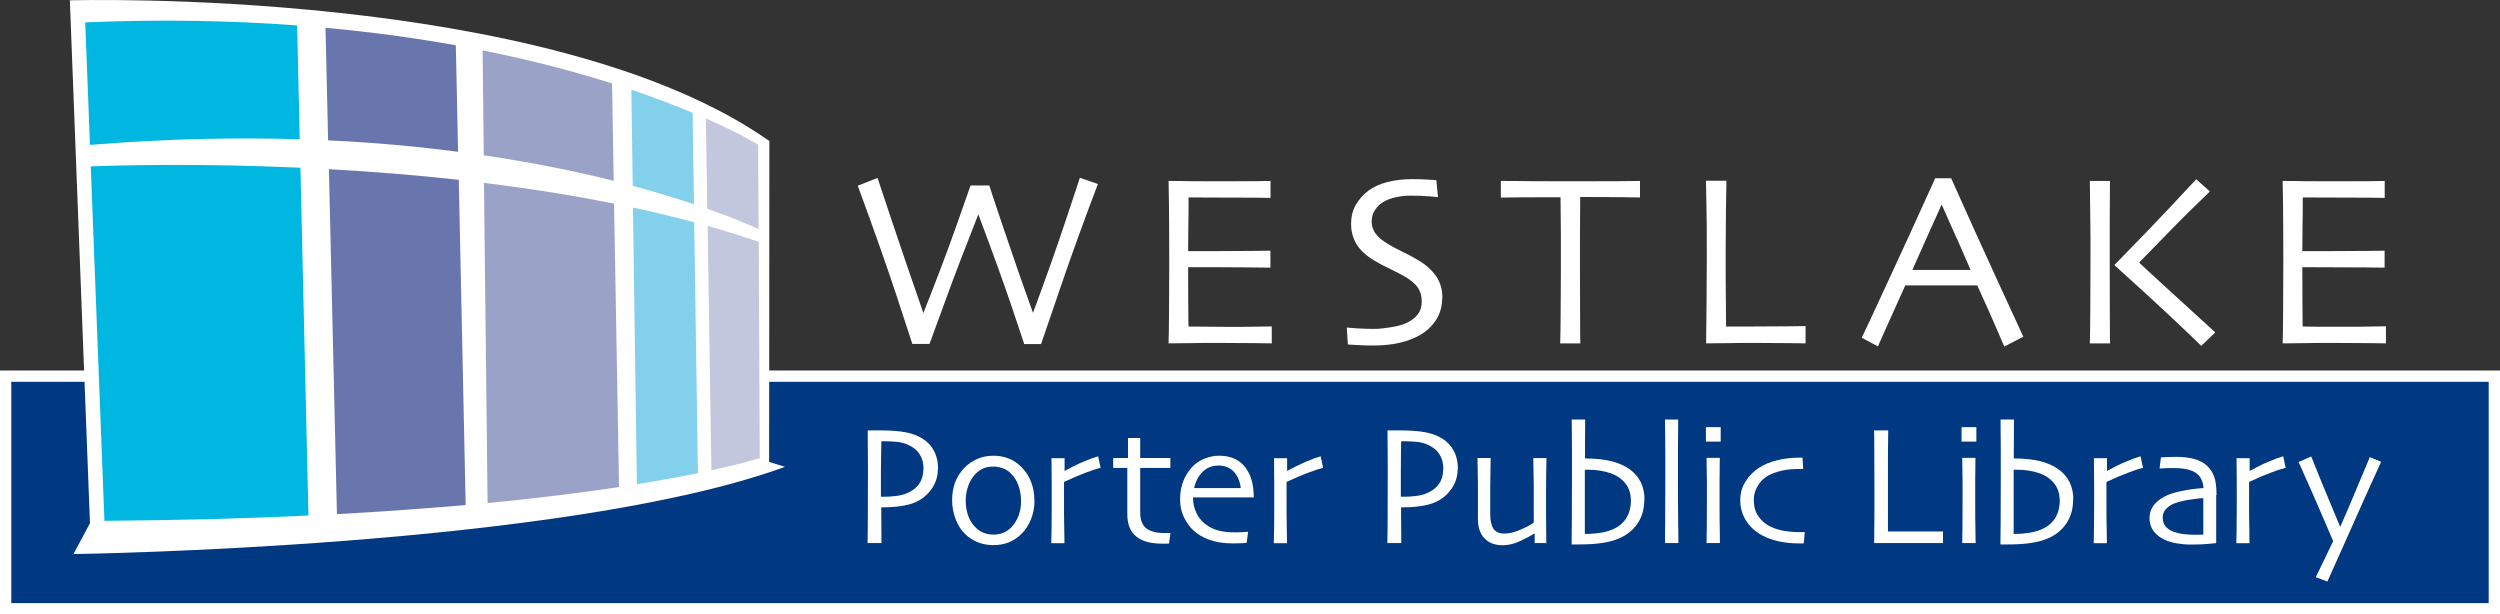
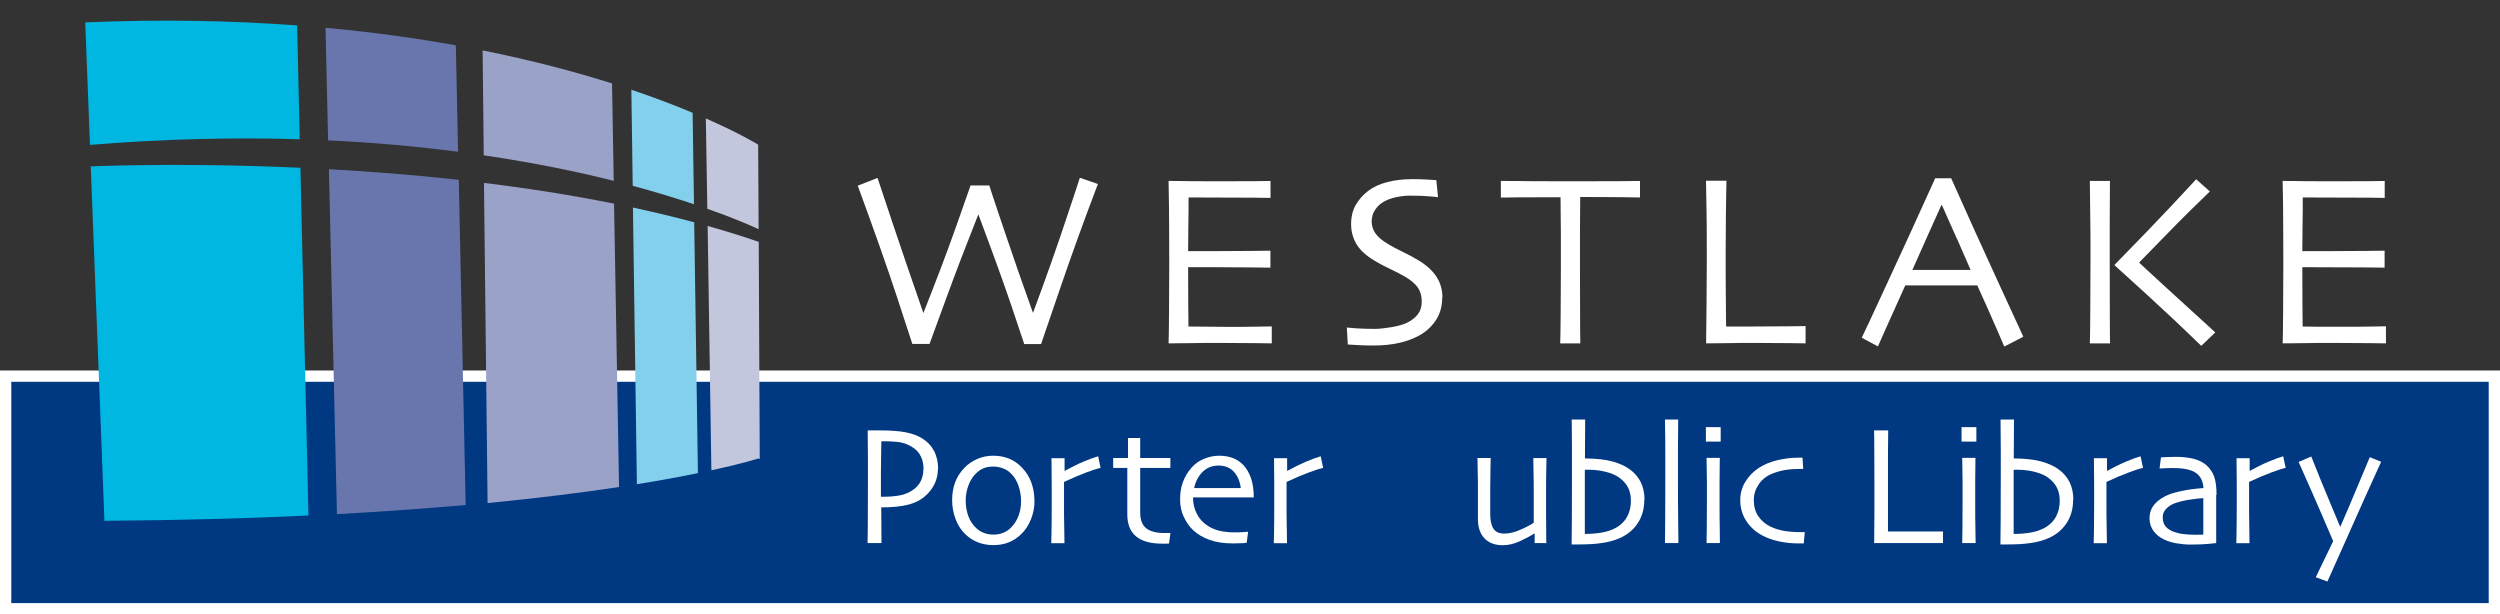
<svg xmlns="http://www.w3.org/2000/svg" id="Layer_1" data-name="Layer 1" viewBox="0 0 221.19 54.36">
  <rect x="0" y="0" width="221.19" height="54.36" fill="#333333" stroke="none" />
  <defs>
    <style>
      .cls-1 {
        fill: #6876ad;
      }

      .cls-1, .cls-2, .cls-3, .cls-4, .cls-5, .cls-6, .cls-7 {
        stroke-width: 0px;
      }

      .cls-2 {
        fill: #9aa2c8;
      }

      .cls-3 {
        fill: #003882;
      }

      .cls-4 {
        fill: #c3c7de;
      }

      .cls-5 {
        fill: #83d0ec;
      }

      .cls-6 {
        fill: #00b7e1;
      }

      .cls-7 {
        fill: #fff;
      }
    </style>
  </defs>
  <polygon class="cls-7" points="0 54.36 221.19 54.36 221.19 32.78 0 32.78 0 54.36 0 54.36" />
  <polygon class="cls-3" points="1 53.36 220.19 53.36 220.19 33.78 1 33.78 1 53.36 1 53.36" />
-   <path class="cls-7" d="M69.47,41.31l-1.42-.44.02-28.39h0,0C48.63-1.22,6.18.03,6.18.03h0s0,0,0,0l1.78,46.26-1.46,2.73s43.45-.58,62.96-7.72h0Z" />
  <path class="cls-7" d="M97.13,16.3c-1.21,3.18-2.34,6.29-3.38,9.35-1.04,3.06-1.59,4.65-1.64,4.79h-1.49c-.04-.14-.42-1.28-1.15-3.43-.73-2.15-1.7-4.82-2.9-8.02h-.02c-1.05,2.65-2.02,5.17-2.9,7.59-.88,2.41-1.35,3.7-1.41,3.85h-1.52c-.06-.21-.52-1.61-1.38-4.22-.86-2.61-2.01-5.87-3.45-9.78l1.75-.69c.03.1.45,1.36,1.26,3.78.81,2.42,1.74,5.14,2.79,8.16v.03c1.11-2.79,2.08-5.34,2.9-7.66.82-2.32,1.25-3.53,1.28-3.64h1.66c.03.12.46,1.44,1.31,3.94.84,2.5,1.7,4.96,2.56,7.35v-.03c1.16-3.13,2.13-5.87,2.91-8.23.79-2.36,1.2-3.59,1.23-3.71l1.6.55h0Z" />
  <path class="cls-7" d="M112.54,30.38c-.06,0-.54,0-1.43-.02-.89-.01-1.99-.02-3.3-.02-.91,0-1.74,0-2.5.02-.76.01-1.4.02-1.92.02.02-.42.03-1.32.04-2.7.01-1.39.02-2.82.02-4.3,0-.81,0-1.88-.01-3.22,0-1.34-.02-2.72-.05-4.15.51,0,1.15,0,1.91.02.77.01,1.55.01,2.36.01,1.37,0,2.49,0,3.35-.01.86-.01,1.33-.02,1.4-.02v1.5c-.07,0-.52,0-1.35-.02-.83-.01-5.6-.02-5.9-.02,0,.82,0,1.63-.02,2.45-.01.81-.02,1.58-.02,2.3.32,0,4.71,0,5.7-.02.99-.01,1.52-.02,1.58-.02v1.5c-.06,0-.65,0-1.77-.02-1.12-.01-2.15-.02-3.08-.02h-2.43c0,1.36,0,2.44.01,3.24,0,.8.01,1.47.02,2.01.42.01,2.78.03,3.47.03,1.06,0,1.96,0,2.68-.02.73-.01,1.13-.02,1.22-.02v1.47h0Z" />
  <path class="cls-7" d="M127.6,26.33c0,.74-.17,1.38-.52,1.94-.35.55-.81,1-1.4,1.35-.54.31-1.15.55-1.85.71-.69.16-1.46.24-2.31.24-.46,0-.93-.01-1.42-.04-.49-.03-.78-.05-.85-.05l-.09-1.5c.1.01.38.04.84.07.46.03,1,.05,1.62.05.38,0,.87-.05,1.47-.15.6-.1,1.06-.23,1.39-.39.42-.21.75-.46.97-.76.23-.3.34-.67.34-1.13s-.11-.88-.34-1.22c-.23-.33-.6-.65-1.12-.96-.34-.2-.77-.42-1.31-.68-.54-.25-1.02-.51-1.45-.77-.73-.44-1.25-.93-1.56-1.45-.31-.53-.47-1.11-.47-1.76s.14-1.23.42-1.71c.28-.48.65-.89,1.1-1.24.46-.34,1.02-.6,1.68-.77.66-.17,1.4-.26,2.21-.26.44,0,.89.01,1.35.04.45.03.71.04.78.05l.15,1.5c-.06,0-.33-.03-.78-.07-.46-.04-1.02-.06-1.7-.06-.4,0-.81.05-1.24.14-.43.09-.8.23-1.12.42-.29.17-.53.4-.73.7-.2.3-.3.65-.3,1.04,0,.35.1.69.32,1.02.21.32.61.66,1.19,1,.29.18.68.38,1.17.62.48.23.96.48,1.42.76.72.42,1.25.91,1.62,1.45.36.55.54,1.17.54,1.87h0Z" />
  <path class="cls-7" d="M145.09,17.47c-.12,0-.6,0-1.44-.02-.85-.01-2.13-.02-3.84-.02-.01,1.47-.02,2.59-.02,3.36,0,.76,0,1.8,0,3.12s0,2.55.01,3.86c0,1.31.01,2.17.02,2.61h-1.78c.02-.43.03-1.31.04-2.64.01-1.33.02-2.63.02-3.91v-2.98c0-.74-.01-1.87-.03-3.4-1.53,0-2.77,0-3.72.01-.95.01-1.47.02-1.56.02v-1.47c.74,0,1.63,0,2.69.02,1.06.01,2.19.01,3.38.01,1.73,0,3.18,0,4.35-.01,1.16-.01,1.79-.02,1.89-.02v1.47h0Z" />
  <path class="cls-7" d="M159.76,30.38c-.09,0-.54,0-1.36-.02-.82-.01-1.87-.02-3.14-.02-.84,0-1.64,0-2.39.02-.76.01-1.39.02-1.92.02.02-1.23.03-2.48.04-3.75.01-1.26.02-2.51.02-3.73,0-2.04,0-3.59-.03-4.66-.02-1.07-.03-1.82-.04-2.25h1.81c-.02.92-.04,1.99-.05,3.2-.01,1.21-.02,2.2-.02,2.98,0,1.88,0,3.46.02,4.72,0,1.26.02,1.93.02,2,.29,0,4.57,0,5.52-.02.95-.01,1.45-.02,1.51-.02v1.5h0Z" />
  <path class="cls-7" d="M173.14,21.13c-.42-.96-.87-1.95-1.33-2.99h-.04c-.36.79-.8,1.76-1.31,2.91-.51,1.15-.93,2.1-1.26,2.83h5.15c-.38-.88-.78-1.79-1.2-2.75h0ZM179,29.8l-1.67.86c-.03-.08-.26-.61-.69-1.6-.43-.99-.99-2.26-1.7-3.81h-6.37c-.75,1.67-1.33,2.96-1.74,3.87-.41.92-.63,1.43-.68,1.53l-1.43-.77c.19-.37.95-2.01,2.3-4.93,1.35-2.91,2.75-5.97,4.2-9.18h1.41c1.43,3.21,2.84,6.32,4.22,9.32,1.38,3.01,2.1,4.57,2.16,4.69h0Z" />
  <path class="cls-7" d="M196,29.41l-1.24,1.19c-1.71-1.66-3.36-3.21-4.95-4.66-1.59-1.44-2.5-2.26-2.72-2.47v-.04c.44-.44,1.39-1.42,2.85-2.93,1.46-1.51,2.91-3.06,4.37-4.64l1.21,1.08c-1.23,1.18-2.5,2.43-3.79,3.76-1.3,1.33-2.11,2.17-2.45,2.51v.04c.16.16.87.81,2.12,1.96,1.25,1.15,2.78,2.55,4.6,4.2h0ZM186.68,30.38h-1.78c.02-.43.03-1.37.04-2.83.01-1.46.02-3.22.02-5.27,0-.84,0-1.81-.02-2.91-.01-1.1-.03-2.22-.04-3.36h1.78c-.01,1.09-.02,2.33-.02,3.71,0,1.38,0,2.57,0,3.58,0,2.06,0,3.65.01,4.77,0,1.12.01,1.89.02,2.32h0Z" />
  <path class="cls-7" d="M211.11,30.38c-.06,0-.54,0-1.43-.02-.89-.01-1.99-.02-3.3-.02-.91,0-1.74,0-2.5.02-.76.01-1.4.02-1.92.02.02-.42.03-1.32.04-2.7.01-1.39.02-2.82.02-4.3,0-.81,0-1.88-.01-3.22,0-1.34-.02-2.72-.05-4.15.51,0,1.15,0,1.91.02.76.01,1.55.01,2.37.01,1.37,0,2.49,0,3.35-.01.86-.01,1.33-.02,1.4-.02v1.5c-.07,0-.52,0-1.35-.02-.83-.01-5.6-.02-5.9-.02,0,.82,0,1.63-.02,2.45,0,.81-.02,1.58-.02,2.3.32,0,4.71,0,5.7-.02.99-.01,1.52-.02,1.58-.02v1.5c-.06,0-.65,0-1.77-.02-1.12-.01-5.19-.02-5.51-.02,0,1.36,0,2.44.01,3.24,0,.8.01,1.47.02,2.01.42.01.93.02,1.53.02.6,0,1.25,0,1.94,0,1.06,0,1.96,0,2.68-.02.73-.01,1.13-.02,1.22-.02v1.47h0Z" />
  <path class="cls-7" d="M81.71,41.48c0-.51-.12-.95-.35-1.3-.23-.36-.59-.64-1.07-.85-.3-.13-.62-.21-.97-.24-.35-.03-.7-.05-1.07-.05h-.27c0,.05,0,.43-.02,1.12-.01.69-.02,1.23-.02,1.64,0,.37,0,.8,0,1.3,0,.5,0,.79,0,.85h.3c.33,0,.68-.02,1.06-.07.37-.05.69-.13.96-.25.47-.2.82-.47,1.07-.83.24-.35.37-.79.37-1.32h0ZM82.98,41.49c0,.73-.23,1.38-.7,1.96-.47.59-1.09.98-1.88,1.19-.34.09-.7.15-1.1.19-.4.04-.84.06-1.33.06l.02,3.16h-1.23c0-.3.01-.85.02-1.66,0-.81.01-2.05.01-3.74,0-.54,0-1.19,0-1.97,0-.78-.01-1.65-.02-2.6.21,0,.42,0,.63,0h.5c.86,0,1.59.05,2.19.16.6.11,1.11.3,1.52.56.45.28.8.65,1.03,1.1.24.45.36.98.36,1.59h0Z" />
  <path class="cls-7" d="M90.34,44.33c0-.47-.08-.92-.23-1.36-.15-.44-.38-.81-.7-1.11-.19-.19-.42-.33-.69-.43-.27-.1-.54-.15-.83-.15-.34,0-.64.05-.89.16-.25.11-.49.28-.71.51-.26.27-.47.61-.62,1.03-.15.42-.23.85-.23,1.29,0,.5.08.97.23,1.39.15.42.4.79.74,1.1.19.17.42.31.67.4.25.09.52.14.81.14.31,0,.6-.05.87-.16.27-.11.51-.27.71-.48.28-.29.5-.63.65-1.04.15-.41.22-.83.22-1.28h0ZM91.53,44.28c0,.58-.1,1.13-.31,1.65-.21.53-.5.98-.89,1.35-.33.31-.69.55-1.09.71-.4.16-.85.24-1.36.24-.48,0-.92-.08-1.34-.24-.42-.16-.79-.4-1.12-.71-.38-.36-.67-.81-.87-1.34-.2-.53-.31-1.09-.31-1.68s.09-1.1.26-1.57c.18-.48.45-.91.82-1.29.33-.35.72-.61,1.16-.8.44-.19.91-.28,1.4-.28.52,0,.98.09,1.4.26.42.17.79.43,1.12.77.38.39.66.83.84,1.32.18.49.28,1.03.28,1.61h0Z" />
  <path class="cls-7" d="M97.34,41.4c-.27.06-.69.2-1.25.41-.56.21-1.21.48-1.95.83,0,.05,0,.3,0,.75,0,.45,0,.86,0,1.24,0,.59,0,1.28.02,2.09.01.81.02,1.25.02,1.34h-1.17c0-.08,0-.36.02-.83.01-.47.02-1.28.02-2.42,0-.46,0-1.11,0-1.93,0-.83-.01-1.61-.02-2.34h1.16v1.13h0c.56-.31,1.11-.59,1.66-.82.55-.23.98-.39,1.31-.48l.22,1.05h0Z" />
  <path class="cls-7" d="M103.56,47.15l-.13.94s-.12,0-.26.01c-.13,0-.25,0-.35,0-1.02,0-1.78-.21-2.3-.64-.52-.42-.78-1.08-.78-1.95,0-.55,0-1.14,0-1.77,0-.63,0-1.41,0-2.34h-1.25v-.88h1.31v-1.77h1.08v1.77h2.67v.88h-2.67c0,.11,0,.41,0,.93,0,.52,0,.9,0,1.15v1.85c0,.65.17,1.11.52,1.4.35.28.88.43,1.61.43h.56Z" />
  <path class="cls-7" d="M109.78,43.18c-.08-.62-.29-1.1-.63-1.46-.34-.35-.79-.53-1.34-.53s-1.02.18-1.39.54c-.37.36-.63.84-.77,1.45h4.14ZM110.94,44.01h-5.39c0,.53.12,1.01.34,1.45.22.44.55.8,1.01,1.09.29.18.62.32.98.41.37.09.81.14,1.33.14.28,0,.54,0,.78-.02.23-.01.38-.02.44-.03l-.13.98s-.17.02-.4.03c-.22.01-.49.02-.79.02-.8,0-1.49-.1-2.08-.31-.59-.21-1.07-.49-1.45-.85-.33-.3-.6-.69-.83-1.16-.23-.47-.34-1-.34-1.57s.08-1.08.25-1.54c.17-.46.42-.88.76-1.27.29-.34.66-.6,1.09-.78.44-.18.89-.28,1.35-.28s.87.07,1.23.21c.36.14.67.35.93.63.29.32.52.71.67,1.17.16.46.23,1.02.24,1.67h0Z" />
  <path class="cls-7" d="M117.04,41.4c-.27.06-.69.2-1.26.41-.56.21-1.21.48-1.95.83,0,.05,0,.3,0,.75,0,.45,0,.86,0,1.24,0,.59,0,1.28.02,2.09.01.81.02,1.25.02,1.34h-1.17c0-.08,0-.36.02-.83.01-.47.02-1.28.02-2.42,0-.46,0-1.11,0-1.93,0-.83-.01-1.61-.02-2.34h1.16v1.13h0c.56-.31,1.12-.59,1.66-.82.55-.23.98-.39,1.31-.48l.22,1.05h0Z" />
-   <path class="cls-7" d="M127.7,41.48c0-.51-.12-.95-.35-1.3-.23-.36-.59-.64-1.07-.85-.3-.13-.62-.21-.97-.24-.35-.03-.71-.05-1.07-.05h-.27c0,.05,0,.43-.02,1.12,0,.69-.01,1.23-.01,1.64,0,.37,0,.8,0,1.3,0,.5,0,.79,0,.85h.3c.33,0,.68-.02,1.06-.07.37-.05.7-.13.96-.25.47-.2.82-.47,1.06-.83.25-.35.37-.79.37-1.32h0ZM128.97,41.49c0,.73-.23,1.38-.7,1.96-.47.59-1.09.98-1.88,1.19-.34.09-.7.15-1.1.19-.4.04-.84.06-1.33.06l.02,3.16h-1.23c0-.3.01-.85.02-1.66,0-.81.01-2.05.01-3.74,0-.54,0-1.19,0-1.97,0-.78-.01-1.65-.02-2.6.21,0,.42,0,.63,0h.5c.86,0,1.59.05,2.19.16.6.11,1.11.3,1.52.56.45.28.8.65,1.03,1.1.24.45.36.98.36,1.59h0Z" />
  <path class="cls-7" d="M136.92,48.05h-1.14v-.86h0c-.35.22-.78.45-1.3.69-.52.24-1.03.36-1.53.36-.68,0-1.22-.2-1.61-.61-.39-.41-.58-.98-.58-1.71,0-.4,0-.87,0-1.42,0-.55,0-.95,0-1.19,0-.45,0-1.01-.02-1.67-.01-.66-.02-1.03-.02-1.12h1.17c0,.06,0,.42-.02,1.07-.01.65-.02,1.17-.02,1.55,0,.34,0,.77,0,1.28,0,.51,0,.87,0,1.09,0,.58.11,1.01.3,1.29.19.27.51.41.94.41s.93-.12,1.45-.35c.53-.23.92-.44,1.16-.62,0-.06,0-.33,0-.82,0-.49,0-1.1,0-1.83,0-.52,0-1.15-.02-1.87-.01-.73-.02-1.12-.02-1.19h1.17c0,.08,0,.36-.02.84-.01.47-.02,1.28-.02,2.42,0,.64,0,1.2,0,1.69,0,.48.01,1.35.02,2.59h0Z" />
  <path class="cls-7" d="M144.29,44.25c0-.6-.17-1.1-.51-1.51-.34-.41-.78-.7-1.31-.88-.28-.09-.58-.17-.9-.22-.32-.05-.65-.08-.99-.08h-.36c0,.11,0,.51,0,1.19,0,.68,0,1.24,0,1.69,0,.83,0,1.41,0,1.76,0,.34,0,.69,0,1.04.55,0,1.04-.04,1.5-.12.45-.08.84-.21,1.17-.38.48-.25.83-.59,1.06-1,.23-.41.35-.9.35-1.47h0ZM145.48,44.22c0,.81-.2,1.51-.6,2.1-.4.59-.94,1.02-1.62,1.31-.44.19-.95.33-1.51.41-.57.09-1.25.13-2.04.13h-.66c0-.38.01-1.09.02-2.13,0-1.04.01-2.29.01-3.75,0-.89,0-1.76,0-2.6,0-.84-.01-1.7-.02-2.57h1.19l-.02,3.44c1.01.01,1.83.1,2.44.27.61.17,1.12.4,1.53.7.42.3.74.68.97,1.13.22.46.33.97.33,1.55h0Z" />
  <path class="cls-7" d="M148.48,48.05h-1.17c0-.06.01-.78.02-2.18,0-1.39.01-2.55.01-3.47,0-.59,0-1.34,0-2.24,0-.9-.01-1.91-.03-3.04h1.17c-.01.77-.02,1.65-.02,2.66,0,1.01,0,1.85,0,2.54,0,1.5,0,2.82.02,3.95.01,1.13.02,1.72.02,1.77h0Z" />
  <path class="cls-7" d="M152.16,48.05h-1.17c0-.08.01-.57.02-1.47,0-.9.01-1.64.01-2.22,0-.51,0-1.07,0-1.69,0-.61-.01-1.33-.03-2.16h1.17c0,.71-.01,1.38-.02,2.01,0,.62,0,1.18,0,1.66,0,1.16,0,2.08.02,2.78,0,.7.01,1.06.01,1.08h0ZM152.24,39.07h-1.31v-1.28h1.31v1.28h0Z" />
  <path class="cls-7" d="M159.68,47.08l-.09,1h-.41c-.64,0-1.24-.06-1.79-.18-.56-.12-1.06-.3-1.5-.54-.6-.33-1.07-.76-1.41-1.3-.34-.54-.51-1.15-.51-1.81,0-.6.15-1.14.46-1.64.31-.5.71-.91,1.21-1.23.45-.29.98-.51,1.6-.66.62-.15,1.27-.23,1.93-.23h.31l.06,1h-.23c-.55,0-1.02.03-1.41.1-.39.07-.77.18-1.13.33-.49.2-.88.51-1.17.94-.29.43-.43.88-.43,1.37,0,.58.13,1.07.41,1.46.27.39.63.7,1.08.91.35.17.74.29,1.18.37.44.07.9.11,1.39.11h.47Z" />
  <path class="cls-7" d="M171.93,48.05c-.06,0-.37,0-.94,0-.57,0-1.3,0-2.18,0-.58,0-1.13,0-1.66,0-.53,0-.97,0-1.33,0,0-.85.01-1.72.02-2.6,0-.88,0-1.74,0-2.58,0-1.41,0-2.49-.01-3.23,0-.74-.01-1.26-.02-1.56h1.25c-.01.64-.02,1.38-.02,2.22,0,.84,0,1.53,0,2.06,0,1.31,0,2.4,0,3.27,0,.87,0,1.34,0,1.39h1.51c.88,0,1.66,0,2.31,0,.65,0,1,0,1.05,0v1.05h0Z" />
  <path class="cls-7" d="M174.78,48.05h-1.17c0-.08.01-.57.02-1.47,0-.9.01-1.64.01-2.22,0-.51,0-1.07,0-1.69,0-.61-.01-1.33-.03-2.16h1.17c0,.71-.02,1.38-.02,2.01,0,.62,0,1.18,0,1.66,0,1.16,0,2.08.02,2.78,0,.7.02,1.06.02,1.08h0ZM174.86,39.07h-1.31v-1.28h1.31v1.28h0Z" />
  <path class="cls-7" d="M182.23,44.25c0-.6-.17-1.1-.51-1.51-.34-.41-.78-.7-1.31-.88-.28-.09-.58-.17-.9-.22-.32-.05-.65-.08-.99-.08h-.36c0,.11,0,.51,0,1.19,0,.68,0,1.24,0,1.69,0,.83,0,1.41,0,1.76,0,.34,0,.69,0,1.04.54,0,1.04-.04,1.5-.12.45-.08.84-.21,1.17-.38.48-.25.83-.59,1.06-1,.23-.41.35-.9.35-1.47h0ZM183.42,44.22c0,.81-.2,1.51-.6,2.1-.4.59-.94,1.02-1.62,1.31-.44.19-.95.33-1.51.41-.57.09-1.25.13-2.04.13h-.66c0-.38.01-1.09.02-2.13,0-1.04.01-2.29.01-3.75,0-.89,0-1.76,0-2.6,0-.84-.01-1.7-.02-2.57h1.19l-.02,3.44c1.01.01,1.83.1,2.44.27.61.17,1.12.4,1.53.7.42.3.74.68.97,1.13.22.46.33.97.33,1.55h0Z" />
  <path class="cls-7" d="M189.57,41.4c-.27.06-.69.2-1.25.41-.56.21-1.21.48-1.95.83,0,.05,0,.3,0,.75,0,.45,0,.86,0,1.24,0,.59,0,1.28.02,2.09.01.81.02,1.25.02,1.34h-1.17c0-.08,0-.36.02-.83,0-.47.02-1.28.02-2.42,0-.46,0-1.11,0-1.93,0-.83-.01-1.61-.02-2.34h1.16v1.13h0c.56-.31,1.11-.59,1.66-.82.55-.23.99-.39,1.31-.48l.22,1.05h0Z" />
  <path class="cls-7" d="M194.94,45.6v-.64c0-.26,0-.56,0-.89-.22.01-.6.05-1.15.13-.55.08-1,.19-1.38.33-.28.1-.53.26-.74.47-.22.21-.32.47-.32.78,0,.34.09.61.27.82.19.21.44.36.75.47.24.08.51.15.81.18.3.04.61.06.94.06.1,0,.22,0,.36,0,.15,0,.3,0,.46-.01v-1.68h0ZM196.08,43.8c0,1.23,0,2.23,0,3,0,.77,0,1.19,0,1.25-.05,0-.28.03-.69.07-.41.04-.94.06-1.59.06-.41,0-.82-.04-1.23-.11-.41-.07-.77-.18-1.06-.32-.4-.18-.72-.43-.96-.75-.24-.32-.37-.7-.37-1.15,0-.47.15-.88.44-1.23.29-.34.69-.62,1.21-.84.32-.13.75-.25,1.29-.36.54-.11,1.15-.19,1.84-.24-.03-.39-.13-.7-.29-.95-.17-.25-.4-.44-.72-.57-.22-.09-.46-.15-.73-.19-.27-.04-.58-.06-.94-.06-.22,0-.41,0-.57.01-.16,0-.37.02-.64.03l.12-.98c.07,0,.22-.01.44-.03.22-.01.52-.02.91-.02.58,0,1.11.06,1.57.18.46.12.84.32,1.14.59.28.26.5.58.64.95.14.38.22.93.22,1.65h0Z" />
  <path class="cls-7" d="M202.19,41.4c-.27.06-.69.2-1.25.41-.56.21-1.21.48-1.95.83,0,.05,0,.3,0,.75,0,.45,0,.86,0,1.24,0,.59,0,1.28.02,2.09,0,.81.02,1.25.02,1.34h-1.17c0-.08,0-.36.02-.83,0-.47.02-1.28.02-2.42,0-.46,0-1.11,0-1.93,0-.83-.01-1.61-.02-2.34h1.16v1.13h0c.56-.31,1.11-.59,1.66-.82.55-.23.98-.39,1.31-.48l.22,1.05h0Z" />
  <path class="cls-7" d="M210.68,40.84c-.97,2.13-1.99,4.39-3.05,6.79-1.07,2.39-1.64,3.67-1.71,3.82l-1.03-.38,1.54-3.19c-.04-.1-.35-.82-.93-2.17-.58-1.35-1.29-2.96-2.13-4.84l1.12-.48c.55,1.38,1.1,2.74,1.67,4.09.57,1.35.86,2.05.89,2.13h.01c.03-.05.31-.71.85-1.97.54-1.27,1.12-2.66,1.76-4.19l1.02.41h0Z" />
  <path class="cls-5" d="M56,18.36c1.83.4,3.64.83,5.42,1.31l.33,22.19c-1.47.3-3.26.64-5.4.98l-.35-24.48h0Z" />
  <path class="cls-2" d="M54.77,43.09c-3.19.48-7.04.97-11.63,1.42l-.32-28.33c3.81.47,7.69,1.07,11.51,1.84l.44,25.07h0Z" />
  <path class="cls-5" d="M55.98,16.44l-.12-8.5c2.1.71,3.91,1.4,5.42,2.04l.12,8.09c-1.53-.51-3.34-1.07-5.42-1.63h0Z" />
  <path class="cls-2" d="M54.3,16c-3.26-.82-7.1-1.61-11.5-2.26l-.1-9.28c4.41.88,8.23,1.91,11.45,2.92l.15,8.62h0Z" />
  <path class="cls-1" d="M40.53,13.43c-3.51-.46-7.35-.82-11.5-1.01l-.23-9.96c4.18.38,8.03.92,11.53,1.55l.2,9.42h0Z" />
  <path class="cls-1" d="M40.59,15.91l.61,28.77c-3.42.3-7.21.58-11.39.81l-.71-30.52c3.62.2,7.51.5,11.49.94h0Z" />
  <path class="cls-6" d="M27.29,45.61c-5.39.26-11.39.42-18.05.47l-1.21-31.36c2.63-.1,9.64-.28,18.55.12l.71,30.77h0Z" />
  <path class="cls-4" d="M67.07,40.57s-1.3.43-4.13,1.04l-.33-21.62c1.54.44,3.05.9,4.52,1.41l.09,19.21-.15-.05h0Z" />
  <path class="cls-4" d="M67.08,12.8l.04,7.48c-.62-.29-2.15-.97-4.54-1.81l-.13-7.99c3.08,1.35,4.63,2.32,4.63,2.32h0Z" />
  <path class="cls-6" d="M26.29,2.25l.23,10.07c-5.65-.17-11.85-.05-18.56.5l-.42-10.84c6.83-.29,13.08-.15,18.75.27h0Z" />
</svg>